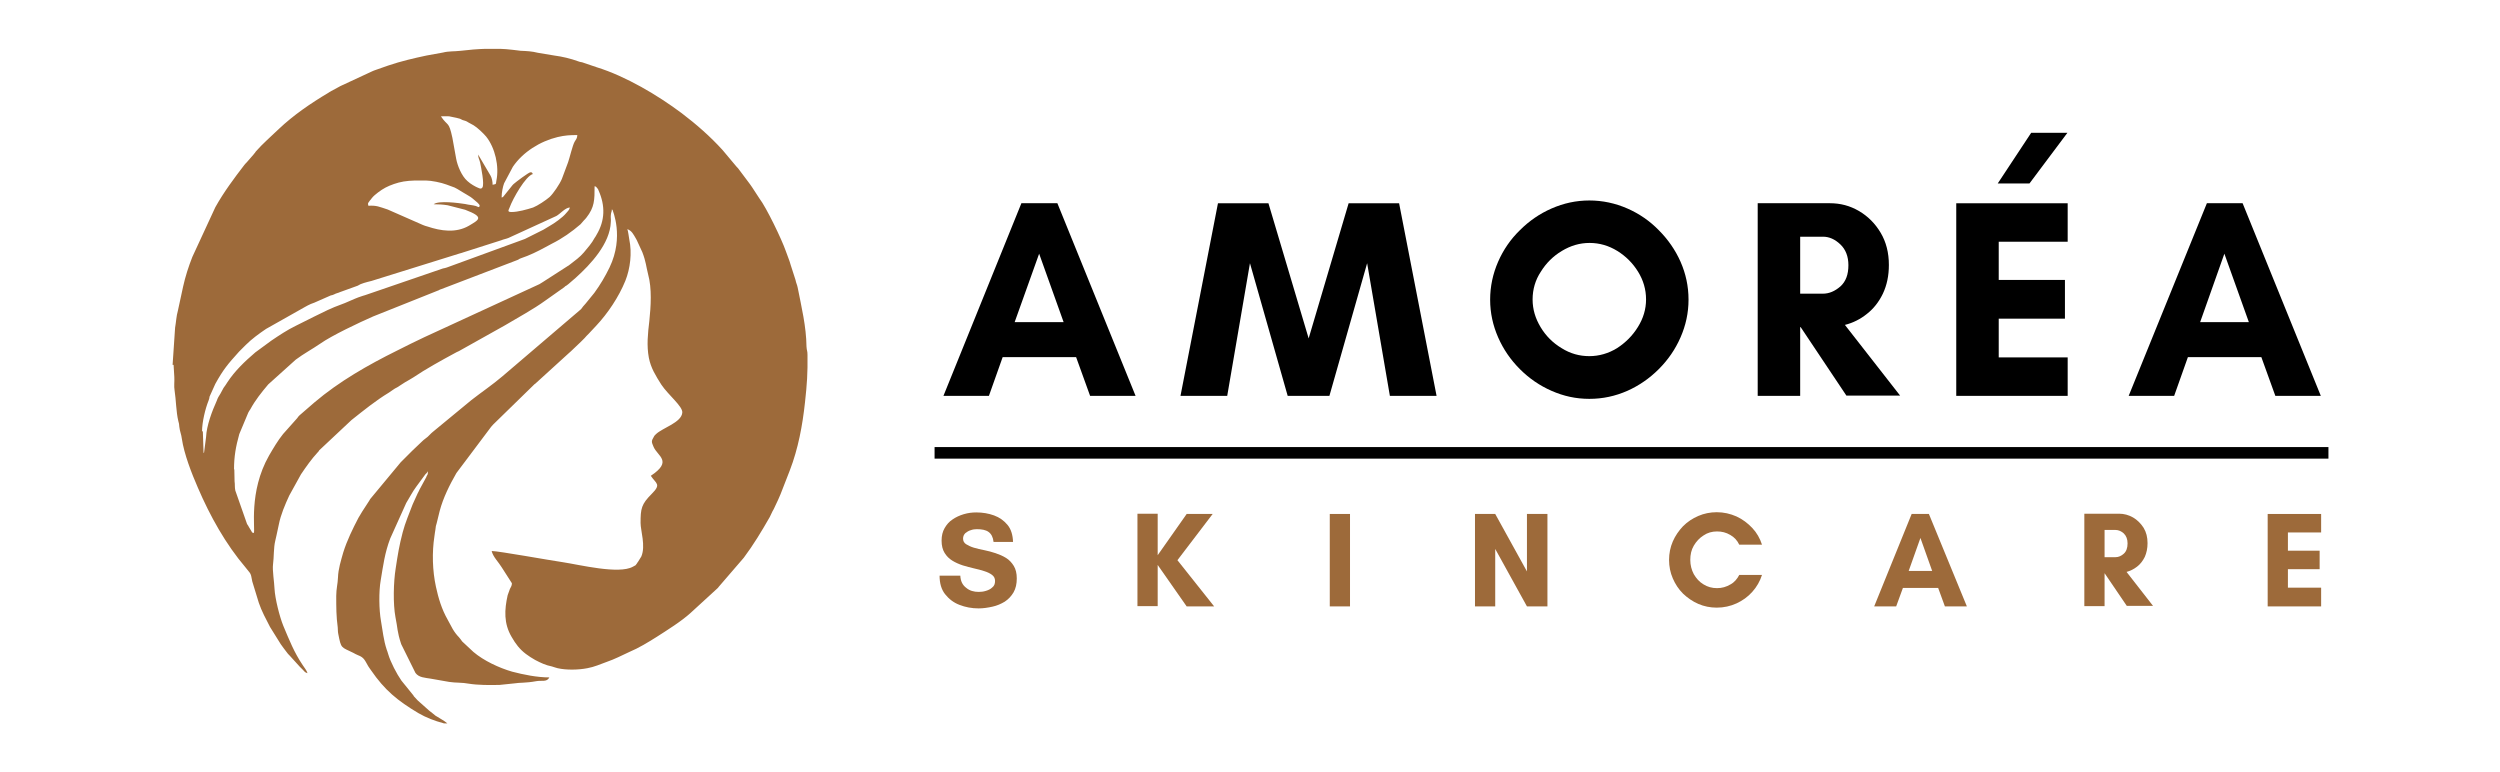
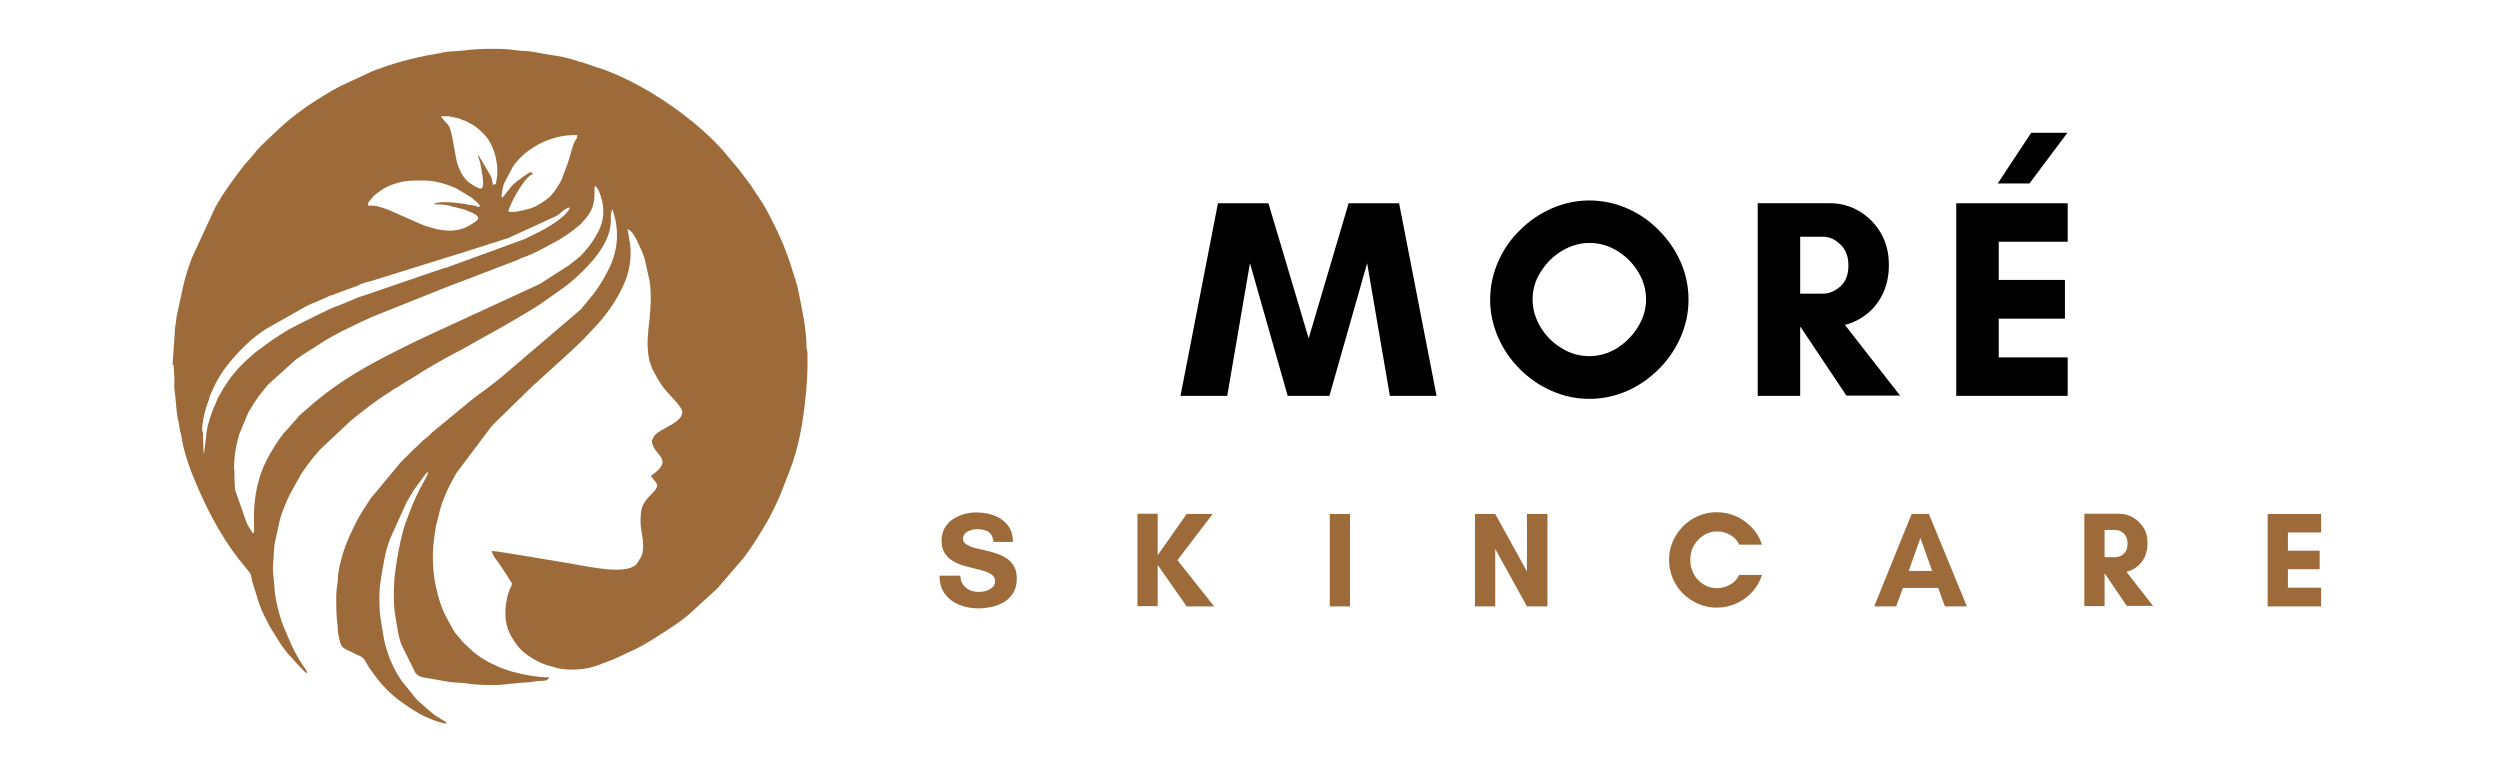
<svg xmlns="http://www.w3.org/2000/svg" id="Layer_2" data-name="Layer 2" viewBox="0 0 2000 617.82">
  <defs>
    <style> .cls-1, .cls-2 { fill: none; } .cls-2 { stroke: #000; stroke-miterlimit: 3.71; stroke-width: 9.25px; } .cls-3 { fill: #fff; } .cls-4 { fill-rule: evenodd; } .cls-4, .cls-5 { fill: #9d6a3a; } .cls-6 { clip-path: url(#clippath); } </style>
    <clipPath id="clippath">
      <rect class="cls-1" x="137.25" y="39.08" width="509.27" height="539.66" />
    </clipPath>
  </defs>
  <g id="Layer_2-2" data-name="Layer 2">
    <g id="Layer_2-2" data-name="Layer 2-2">
      <rect class="cls-3" width="2000" height="617.82" />
      <g id="Layer_1-2" data-name="Layer 1-2">
-         <path d="M850.9,257.72l-19.59-54.77-19.59,54.77h39.18ZM908.46,316.68h-36.38l-11.19-30.98h-58.76l-10.99,30.98h-36.38l62.36-154.1h28.78l62.56,154.1h0Z" />
        <path d="M1149.28,316.69h-37.38l-18.19-106.13-30.18,106.13h-33.38l-30.18-106.13-18.19,106.13h-37.38l29.98-154.1h40.37l32.18,108.13,31.98-108.13h40.37l29.98,154.1h.02Z" />
        <path d="M1316.84,239.53c0-7.99-2.2-15.39-6.4-22.19-4.2-6.8-9.79-12.39-16.59-16.59-6.8-4.2-14.19-6.4-22.19-6.4s-15.19,2.2-22.19,6.4-12.59,9.79-16.79,16.59c-4.4,6.6-6.6,14.19-6.6,22.19s2.2,15.19,6.4,22.19c4.2,7,9.79,12.59,16.79,16.79,7,4.4,14.39,6.4,22.19,6.4s15.39-2.2,22.19-6.4c6.8-4.4,12.39-9.99,16.59-16.79,4.4-7,6.6-14.39,6.6-22.19ZM1350.82,239.73c0,10.59-2.2,20.59-6.4,30.18-4.2,9.59-9.99,17.99-17.39,25.38-7.4,7.4-15.79,13.19-25.18,17.39-9.59,4.2-19.59,6.4-30.38,6.4s-20.59-2.2-30.18-6.4c-9.59-4.2-17.99-9.99-25.38-17.39s-13.19-15.79-17.39-25.38c-4.2-9.59-6.4-19.59-6.4-30.18s2.2-20.79,6.4-30.38c4.2-9.59,9.99-17.99,17.39-25.18,7.4-7.4,15.79-13.19,25.38-17.39s19.59-6.4,30.18-6.4,20.79,2.2,30.38,6.4,17.99,9.99,25.18,17.39c7.4,7.4,13.19,15.79,17.39,25.18,4.2,9.59,6.4,19.59,6.4,30.38Z" />
        <path d="M1440.14,261.72v54.96h-33.98v-154.1h57.76c8.39,0,15.99,2,23.19,6.2s12.99,9.99,17.39,17.39,6.6,15.99,6.6,25.78c0,8.59-1.6,16.19-4.8,22.99-3.2,6.6-7.4,11.99-12.79,16.19-5.2,4.2-11.19,7.2-17.59,8.79l44.17,56.56h-42.97l-36.58-54.77h-.4ZM1458.33,189.37h-18.19v45.57h18.19c5,0,9.59-2,13.99-5.8,4.4-4,6.4-9.59,6.4-16.99,0-7-2.2-12.59-6.4-16.59-4.4-4.2-8.99-6.2-13.99-6.2h0Z" />
        <path d="M1653.94,106.22l-30.38,40.57h-25.38l26.78-40.57h28.98ZM1654.14,285.91v30.78h-89.14v-154.1h89.14v30.78h-55.16v30.58h52.97v30.98h-52.97v30.98h55.16Z" />
-         <path d="M1799.09,257.72l-19.59-54.77-19.39,54.77h38.98ZM1856.65,316.68h-36.38l-11.19-30.98h-58.76l-10.99,30.98h-36.38l62.56-154.1h28.58l62.56,154.1h0Z" />
        <path class="cls-5" d="M783.04,473.52c1.8,0,3.6-.2,5.6-.8s3.8-1.4,5.2-2.8c1.6-1.2,2.2-3,2.2-5.2,0-2-.8-3.6-2.4-4.8-1.6-1.2-3.6-2.2-6.2-3s-5.2-1.6-8.19-2.2-6-1.6-8.99-2.4c-3-1-5.8-2.2-8.39-3.8-2.6-1.6-4.6-3.6-6.2-6.2s-2.4-5.8-2.4-9.79.8-7.2,2.4-9.99,3.6-5.2,6.4-7c2.6-1.8,5.6-3.2,8.99-4.2s6.6-1.4,9.99-1.4c5,0,9.79.8,14.19,2.4s7.99,4.2,10.79,7.6,4.2,7.99,4.4,13.59h-15.59c-.4-3.8-1.8-6.4-4-7.99s-5.4-2.2-9.39-2.2c-1.6,0-3.2.2-4.8.8-1.6.4-3.2,1.4-4.4,2.4-1.2,1.2-1.8,2.6-1.8,4.4s.8,3.4,2.4,4.4,3.6,2,6.2,2.8,5.4,1.4,8.39,2,6,1.4,8.99,2.4,5.8,2.2,8.39,3.8c2.6,1.6,4.6,3.8,6.2,6.4s2.4,6,2.4,9.99c0,4.4-.8,7.99-2.6,11.19-1.8,3-4,5.4-7,7.4-3,1.8-6.2,3.2-9.79,4s-7.4,1.4-11.19,1.4c-5.4,0-10.59-1-15.19-2.8-4.8-1.8-8.59-4.8-11.59-8.59-3-3.8-4.4-8.79-4.4-14.79h16.59c.2,4.4,1.8,7.6,4.8,9.79,2.6,2.2,6,3.2,9.99,3.2h0Z" />
        <path class="cls-5" d="M926.15,451.94v32.98h-16.19v-73.95h16.19v33.18l23.19-32.98h20.79l-28.18,36.98,29.38,36.98h-21.99l-23.19-33.18h0Z" />
        <path class="cls-5" d="M1080.01,485.12h-16.19v-73.95h16.19v73.95Z" />
        <path class="cls-5" d="M1237.95,485.12h-16.39l-25.38-45.97v45.97h-16.19v-73.95h16.19l25.38,45.97v-45.97h16.39v73.95Z" />
        <path class="cls-5" d="M1391.41,459.93h18.19c-1.6,5-4.2,9.59-7.8,13.59-3.6,4-7.8,7-12.59,9.19-4.8,2.2-10.19,3.4-15.79,3.4-5.2,0-10.19-1-14.79-3-4.6-2-8.59-4.8-12.19-8.19-3.6-3.6-6.2-7.6-8.19-12.19s-3-9.59-3-14.79,1-10.19,3-14.79,4.8-8.59,8.19-12.19c3.6-3.6,7.6-6.2,12.19-8.19s9.59-3,14.79-3c5.6,0,10.79,1.2,15.79,3.4,4.8,2.2,8.99,5.4,12.59,9.19,3.6,3.8,6.2,8.39,7.8,13.39h-18.19c-1.6-3.4-4-6-7.2-7.8-3.4-2-6.8-2.8-10.59-2.8-4,0-7.6,1-10.79,3.2-3.2,2-5.8,4.8-7.8,8.19s-2.8,7.2-2.8,11.39,1,7.99,2.8,11.39c2,3.4,4.4,6.2,7.8,8.19,3.2,2,6.8,3,10.79,3s7.4-1,10.79-3c3-1.6,5.4-4.4,7-7.6h0v.02Z" />
        <path class="cls-5" d="M1545.73,456.74l-9.39-26.38-9.39,26.38h18.79-.01ZM1573.51,485.12h-17.59l-5.4-14.79h-28.18l-5.4,14.79h-17.59l29.98-73.95h13.79l30.38,73.95h.01Z" />
        <path class="cls-5" d="M1683.66,458.53v26.38h-16.19v-73.95h27.78c4,0,7.6,1,11.19,3,3.4,2,6.2,4.8,8.39,8.19,2.2,3.6,3.2,7.6,3.2,12.39,0,4.2-.8,7.8-2.2,10.99-1.6,3.2-3.6,5.8-6.2,7.8s-5.4,3.4-8.39,4.2l21.19,27.18h-20.99l-17.79-26.18h.01ZM1692.45,423.95h-8.79v21.79h8.79c2.4,0,4.6-1,6.6-2.8s3-4.6,3-8.19c0-3.4-1-6-3-7.99-2-1.8-4.2-2.8-6.6-2.8h0Z" />
        <path class="cls-5" d="M1856.91,470.33v14.79h-42.77v-73.95h42.77v14.79h-26.58v14.59h25.38v14.79h-25.38v14.79h26.58v.2h0Z" />
-         <path class="cls-2" d="M747.66,362.28h1115.09" />
        <g class="cls-6">
          <path class="cls-4" d="M187.22,375.47c0-10.19,1.4-18.19,4.2-28.18l7.2-17.19c.4-.8,1-1.8,1.6-2.6,4-7.4,8.99-13.59,14.39-19.99l21.99-19.79c6.4-4.8,13.19-8.39,19.59-12.79,8.99-6.4,31.38-16.99,42.37-21.79l51.57-20.59c1.4-.4,1.2-.8,2.8-1.2l61.16-23.39c1.8-.8.6-.6,2.8-1.4,6.6-2.2,13.19-5.4,19.39-8.79l5.2-2.8c8.39-4.2,15.79-9.39,22.99-15.59l2.6-3c.8-.8,1.2-1.2,2-2.2,6.6-8.39,6.6-14.19,6.6-25.18,1.6.4,1,.4,2,1.4.8.8.8,1,1.2,2,5.4,12.19,5.2,23.98-1.6,35.38-.4.8-1,1.8-1.6,2.6-2.2,4.2-5.6,7.99-8.59,11.59-3.2,3.8-7.2,6.6-10.79,9.39l-1.6,1.2c-.13.13-.27.2-.4.2l-20.19,12.99c-.93.53-1.8,1.07-2.6,1.6l-91.94,42.37c-2.4,1.2-3.2,1.6-5.4,2.6s-3.2,1.6-5.4,2.6l-11.19,5.6c-22.99,11.39-46.17,24.58-65.96,41.37l-11.99,10.39c-.8.8-1.2,1.2-1.8,2.2l-11.39,12.79c-4.2,5.2-7.8,11.39-11.19,17.19-16.59,29.18-10.79,59.36-12.19,61.96-2.2-.8-.8.2-2.2-2-.6-.8-.8-1.4-1.6-2.6-.4-.8-1-1.8-1.6-2.6l-9.39-26.78c-.6-2.6-.2-4.8-.6-7.4l-.2-9.79v.2h-.2l-.04.02ZM161.64,345.09c0-7.4,2.6-18.19,5.2-24.58.6-1.6.6-1.8.8-3.2l4.6-10.19c6.4-11.59,9.99-15.79,18.99-25.78l5.4-5.4c4.8-4.8,10.59-8.99,16.19-12.79l31.18-17.59c1.2-.6,1-.6,2.2-1.2,1.4-.8,3.4-1.6,5.2-2.2l13.19-5.8c1.6-.4,1.2-.2,2.6-.8,1.2-.6,1.6-.8,3-1.2.8-.2.6-.2,1.6-.6l14.39-5.2c1.4-.6.8-.6,2.2-1.2,1.8-.8,3.6-1.2,5.6-1.8,1.4-.4,1.8-.4,3.2-.8l70.55-21.99c2.6-.6,3.4-1.2,5.2-1.6l28.18-8.99c1.8-.8,3.6-1,5.6-1.8l38.38-17.59c3.2-1.8,7-6.6,10.79-6.8-.4,2-1.8,3.2-3.2,4.8-2.6,3.2-9.39,7.99-12.99,9.99-1.6,1-3.2,2-5,3l-14.79,7.4-62.36,22.79c-1.2.4-2,.6-3.2.8l-62.36,21.39c-1.2.4-1.6.4-2.6.8-1.8.6-3.6,1.2-5.4,2-4,1.6-7,3.2-10.99,4.6-7.4,2.6-14.59,6.2-21.39,9.59l-15.19,7.6c-6.6,3.2-13.19,7.6-19.39,11.79l-12.79,9.39c-8.39,7.2-16.39,14.79-22.39,23.98-1,1.6-1.8,2.8-3,4.4l-2.6,4.8c-.4.8-1.2,1.8-1.6,2.6-.6,1-.8,1.8-1.2,2.8-3.8,8.39-8.19,19.99-8.59,29.18l-1.6,12.39c0-.2-.2.2-.4.4l-.6-18.19v.8h-.61ZM294.76,164.81c-.4-2-.8-1.8.6-3.6.4-.8,1.6-1.8,2-2.6,1.6-2,3-3,5-4.6,4.2-3.2,7.6-5,12.79-6.8s9.79-2.6,16.79-2.8h8.79c4.2,0,12.19,1.6,16.39,3.2,8.19,3.2,4.6,1,13.39,6.4,1.8,1.2,4,2.2,6,3.6,1.2.8,1.8,1.4,3,2.4.8.8,4.6,3.4,4.2,4.8-.6,1.6-1.2.6-3,0-2.8-.8-5.2-.8-8.59-1.6-5-.8-21.39-3-25.18.2,4.2,0,7.4.2,11.19.8l13.99,3.6c15.79,6,10.99,7.99,3,12.79-10.39,6-22.39,4.2-33.18.6-2-.6-1.6-.4-3.6-1.2l-28.18-12.39c-6.8-2.2-8.79-3.4-15.39-3v.2h-.01ZM401.29,158.01c0-4,1-8.79,2-11.39l7-13.19c7.99-11.79,21.79-20.39,35.78-23.78,6-1.4,9.79-1.6,15.79-1.6-.2,3-1,3.2-2.2,5.4-1.6,2.8-4,12.99-5.2,16.39l-5,13.39c-1.8,4.2-6.8,11.59-9.79,14.39-3,2.6-9.59,7-13.19,8.39-5,1.6-12.19,3.6-17.19,3.6-3.6,0-2.6-1.2-1.6-3.6,2.6-7.2,12.79-25.18,18.59-26.78-.8-1-.2-1.4-2-1.4-1.2,0-11.39,7.6-13.39,9.39l-.4.4-.4.4-7.2,8.99c-1,1,0,.4-1.6,1h0ZM382.5,123.63c.2,3.4.8,3.2,1.6,6.4.8,4,3.6,17.39,1.8,19.99-1.2,1.8-3.2.2-5.2-.6-1.8-1-3-1.6-4.6-2.8-.6-.6-1.6-1.2-2.2-1.8-4.6-4-7.99-12.39-8.99-17.99l-3-16.59c-3-13.79-3.4-8.59-9.19-17.19,9.39,0,4-.4,12.39,1.2,3.6.8,2.4.6,5,1.8,1.2.4,1.6.4,2.6.8.6.2,1.2.6,1.8,1l4.4,2.4c3,1.8,7.8,6.4,9.99,8.99,7.2,8.99,10.59,23.78,8.19,35.38-.6,3,.4,2.4-3,3.2,0-2.6-.6-5.4-1.6-7.2l-9.99-16.99h0ZM138.86,291.72l.6,9.99c.2,3.6-.4,7.2.2,10.59,1.2,7.6,1.2,17.19,3,24.58.6,2.4.6,1.8.8,4.6.4,3.6,1.6,6,2,9.39,1.8,12.39,7.99,28.18,12.79,39.17,9.79,22.79,22.19,45.17,38.38,64.16,1,1.2,1.2,1.6,2.4,3,2.2,2.4,2,4.6,2.8,7.99l5.2,16.99c2.2,6.6,5.8,13.19,8.99,19.39l8.59,13.79c1.6,2.2,3,4.2,4.6,6.2,1,1.4,1.2,1.6,2.6,3l7.99,8.79,2.6,2.6c1.6,1.6,1.2,1.8,3.6,2.6-.6-2.2-2.4-4.2-3.8-6.4-7-10.39-10.79-20.19-15.59-31.58-3-7.4-6.6-21.79-7-29.58-.2-5.2-1.8-14.79-1.2-19.39.8-5.8.4-13.39,1.8-18.99.4-1.6.6-2.4,1-4.4l1.8-8.39c1.6-8.19,5-15.99,8.39-23.39l9.39-16.99c4.2-6.2,8.39-12.19,13.39-17.59.6-.6.8-.8,1.2-1.6l25.78-24.18c9.59-7.6,19.39-15.59,29.98-21.99,1.2-.8,2-1.4,3.2-2.2,1.4-1,1.8-1.2,3.4-2,2.2-1.4,4-2.6,6.2-4,2.6-1.6,4.4-2.4,6.8-4,9.39-6.4,22.79-13.79,32.78-19.19,1.4-.8,2.2-1.2,3.6-1.8l36.78-20.59c10.99-6.6,22.39-12.59,32.58-19.99l14.99-10.59c.4-.6.8-.8,1.6-1.2l1.6-1.2c2.2-1.8,3.6-3,5.8-5,11.99-10.79,27.58-27.38,28.18-44.77.2-1.8-.2-3.6,0-5.4.2-3,.8-2.2.8-4.6l.6.4c0,.6,9.39,21.39-2.4,45.97-3.6,7.4-7.4,13.79-12.19,20.39l-7,8.59c-1.8,1.8-2.2,2.6-3.6,4.4l-62.96,53.77c-7.99,6.8-16.59,12.59-24.78,18.99l-30.78,25.38c-1.8,1.4-2.6,2.6-4.2,4-1.8,1.6-2.6,1.8-4.4,3.6l-7.99,7.6-.4.4-7.4,7.4-.4.4-1,1-24.38,29.38c-.8,1.2-.8,1.6-1.6,2.6l-4.8,7.4c-1,1.8-2,3.2-3,5-4.6,8.79-9.19,18.19-12.19,27.78-1.8,6.4-4,13.19-4.2,19.99-.2,5.2-1.4,8.99-1.4,14.79,0,9.19,0,16.39,1.2,25.18.2,1.8,0,3.2.4,5,2.4,12.39,2.2,10.39,12.19,15.39,1.6.8,1.6,1,3.6,1.8,5,1.8,5.6,4.4,8.19,8.79.8,1.4,1.2,1.6,2.2,3.2,10.99,15.99,21.19,24.38,37.98,34.38,6.2,3.6,12.99,6.2,19.79,7.99,3.2.8.6,1.2,4.8,1.2-.2-.2-.4-.4-.4-.2-.2.2-.4-.4-.8-.6-3-2.6-6.4-4.2-9.79-6.4-1.6-1.2-3-2.6-5-4l-8.99-7.99c-.13-.13-.27-.27-.4-.4l-2.6-2.8c-.8-.8.2.2-.8-1.2l-9.39-11.59c-3.8-5.4-8.79-14.99-10.59-21.19-.6-2.2-.6-1.8-1.2-3.6-2.6-7.8-3.2-15.19-4.6-22.99-1.6-8.99-1.8-23.58-.2-32.58,2-11.99,3.2-21.79,7.6-33.38l12.79-28.38c2.6-4.2,5-8.99,7.99-12.99l7.2-9.79c.6-.8.4-.4,1-1l1.2-1.6c-.2,3.2,0,1.8-1,3.8-.2.2-.2.4-.2.6s-.2.4-.2.4l-5.2,9.59c-.8,1.6-.8,1.8-1.6,3.2l-4,8.79c-2.8,7.4-6,14.79-7.99,22.39-2.8,10.59-4,18.19-5.6,28.78-1.8,10.99-2.2,28.58-.2,39.17,1.8,8.59,1.2,11.39,4.6,21.59l11.39,22.99c2.8,3.8,7.6,3.8,12.19,4.6l14.79,2.6c5,.8,10.59.4,15.59,1.4,7.4,1.2,16.99,1.2,24.78,1l11.59-1.2c4.8-.8,8.99-.2,17.79-1.8,4.2-.8,8.39,1,10.39-3-9.79,0-20.59-2.2-29.78-4.6-10.39-3-22.79-8.79-30.98-15.79l-8.99-8.39c-1.2-1.6-1.2-1.8-2.6-3.4-1.8-1.8-3.6-4.2-5-6.6l-4-7.4c-4.8-8.39-7.4-17.19-9.39-26.38-2.8-12.79-3.2-27.58-1.2-40.37.4-2.2.4-3.8.8-5.4.4-3.2.2-2.4,1-5l2.4-9.79c2.8-10.59,7.99-20.99,13.39-30.38l27.78-36.98c.8-.8.8-1,1.6-1.8l32.78-31.98c.2-.2.6-.6.8-.6l26.78-24.38c.8-.8,1.2-1,1.8-1.6l7.99-7.6,3-3c.6-.6,1-1.2,1.6-1.8l1.6-1.6,6-6.4c9.39-9.99,18.19-23.19,23.39-35.98,4-9.99,5.4-22.39,3.2-32.98-.4-2.2-1-7.2-1.6-8.39,3.6,1.2,5,4.4,6.8,7.4.6,1,1,1.8,1.6,3.2l3.6,7.8c3,7.8,3,11.39,4.6,17.59,3.2,11.59,2.2,25.78,1,37.58-1.2,9.79-2.2,19.59-.4,29.18,1.6,8.39,5.6,14.59,9.99,21.59,5.6,8.39,17.19,17.39,16.79,22.39-.6,7.99-15.79,12.19-20.99,17.19l-1,1c-.4.6-.2,0-.8,1.2-2.2,3.6-1.8,4.2-.2,7.99,3.2,7.6,15.59,11.39-2.2,23.19,4.2,6.4,8.59,6.6.8,14.39-8.39,8.39-8.99,11.79-8.99,23.39,0,6,4.2,18.39.6,26.78l-2.6,4.2c-.2.2-.4.6-.6.8-.13.13-.2.27-.2.4l-.6.8c-.2.2-.4.6-.6.8l-2.2,1.2c-11.19,6.2-42.57-1.6-55.76-3.6-10.99-1.6-51.77-8.99-57.16-8.99,1,4.6,5.6,8.99,7.99,12.99l8.19,12.79c0,2.2-.8,2.8-1.6,4.6l-1.8,5c-2.6,11.59-3.2,22.59,3.2,33.38,3.2,5.6,6.4,9.79,11.39,13.59,2.4,1.8,4.6,3.2,7.4,4.8,4.6,2.4,8.39,4.2,13.39,5.2,2,.6,3,1,4.6,1.4,7,1.6,16.59,1.4,23.78,0,5.6-1,10.39-3.2,15.39-5,6.4-2.2,12.19-5.2,18.19-7.99,7.6-3.2,14.79-7.6,21.79-11.99,8.39-5.4,19.99-12.59,27.38-19.39l21.39-19.59.4-.4c.2-.2.4-.6.6-.8l19.99-23.19c7.8-10.39,14.39-21.39,20.79-32.58.8-1.6,1.4-2.8,2.2-4.6.6-.8.8-1.6,1.2-2.2l3.2-6.8c.8-1.6,1.2-3,2-4.6l7.4-18.99c6.8-17.59,10.19-36.18,12.19-54.57,1.6-14.59,2.2-23.19,2-37.98,0-3.4-.6-3.2-.8-6.6-.2-16.19-4-31.58-7-46.97-.6-3-1.2-3.4-1.8-6.4l-3.8-11.79c-1.2-4.4-2.6-7.2-4-11.39-3.2-9.19-15.39-34.58-21.19-42.17l-5.6-8.59c-1.2-1.6-1.8-2.8-3-4.2l-8.39-11.19c-.8-.8-1.2-1.2-2-2.2l-10.39-12.39c-9.79-10.79-20.99-20.59-32.58-29.38-19.19-14.39-44.77-29.58-67.96-36.78l-11.79-4c-2.6-.4-1-.2-3.2-.8-6-2.2-12.79-3.8-18.99-4.6l-13.19-2.2c-4.8-1.2-8.59-1.4-13.79-1.6-2.2-.2-4.2-.6-6.6-.8-12.79-1.6-28.58-.8-41.37.8-5.2.6-9.59.2-14.19,1.4l-13.19,2.4c-10.39,2.2-20.59,4.6-30.58,7.99l-11.39,4c-.2,0-1.2.6-1.4.6l-25.38,11.79c-1.2.6-.8.4-2.2,1.2l-5.2,2.8c-1.6.8-1.2.8-2.6,1.6-13.79,8.19-27.78,17.79-39.37,28.78-6.2,6-12.79,11.59-18.39,17.99-.4.6-.6.8-.8,1.2l-.4.4-.6.8-5.4,6.2c-.8.8-1.2,1.2-2,2.2-7.99,10.39-16.39,21.59-23.19,33.78l-18.39,39.77c-3,7.6-5.6,15.59-7.4,23.78l-4.2,19.39c-1.2,4-1.4,8.99-2.2,13.39l-2,29.78h.8v-.2.04Z" />
        </g>
      </g>
    </g>
  </g>
</svg>